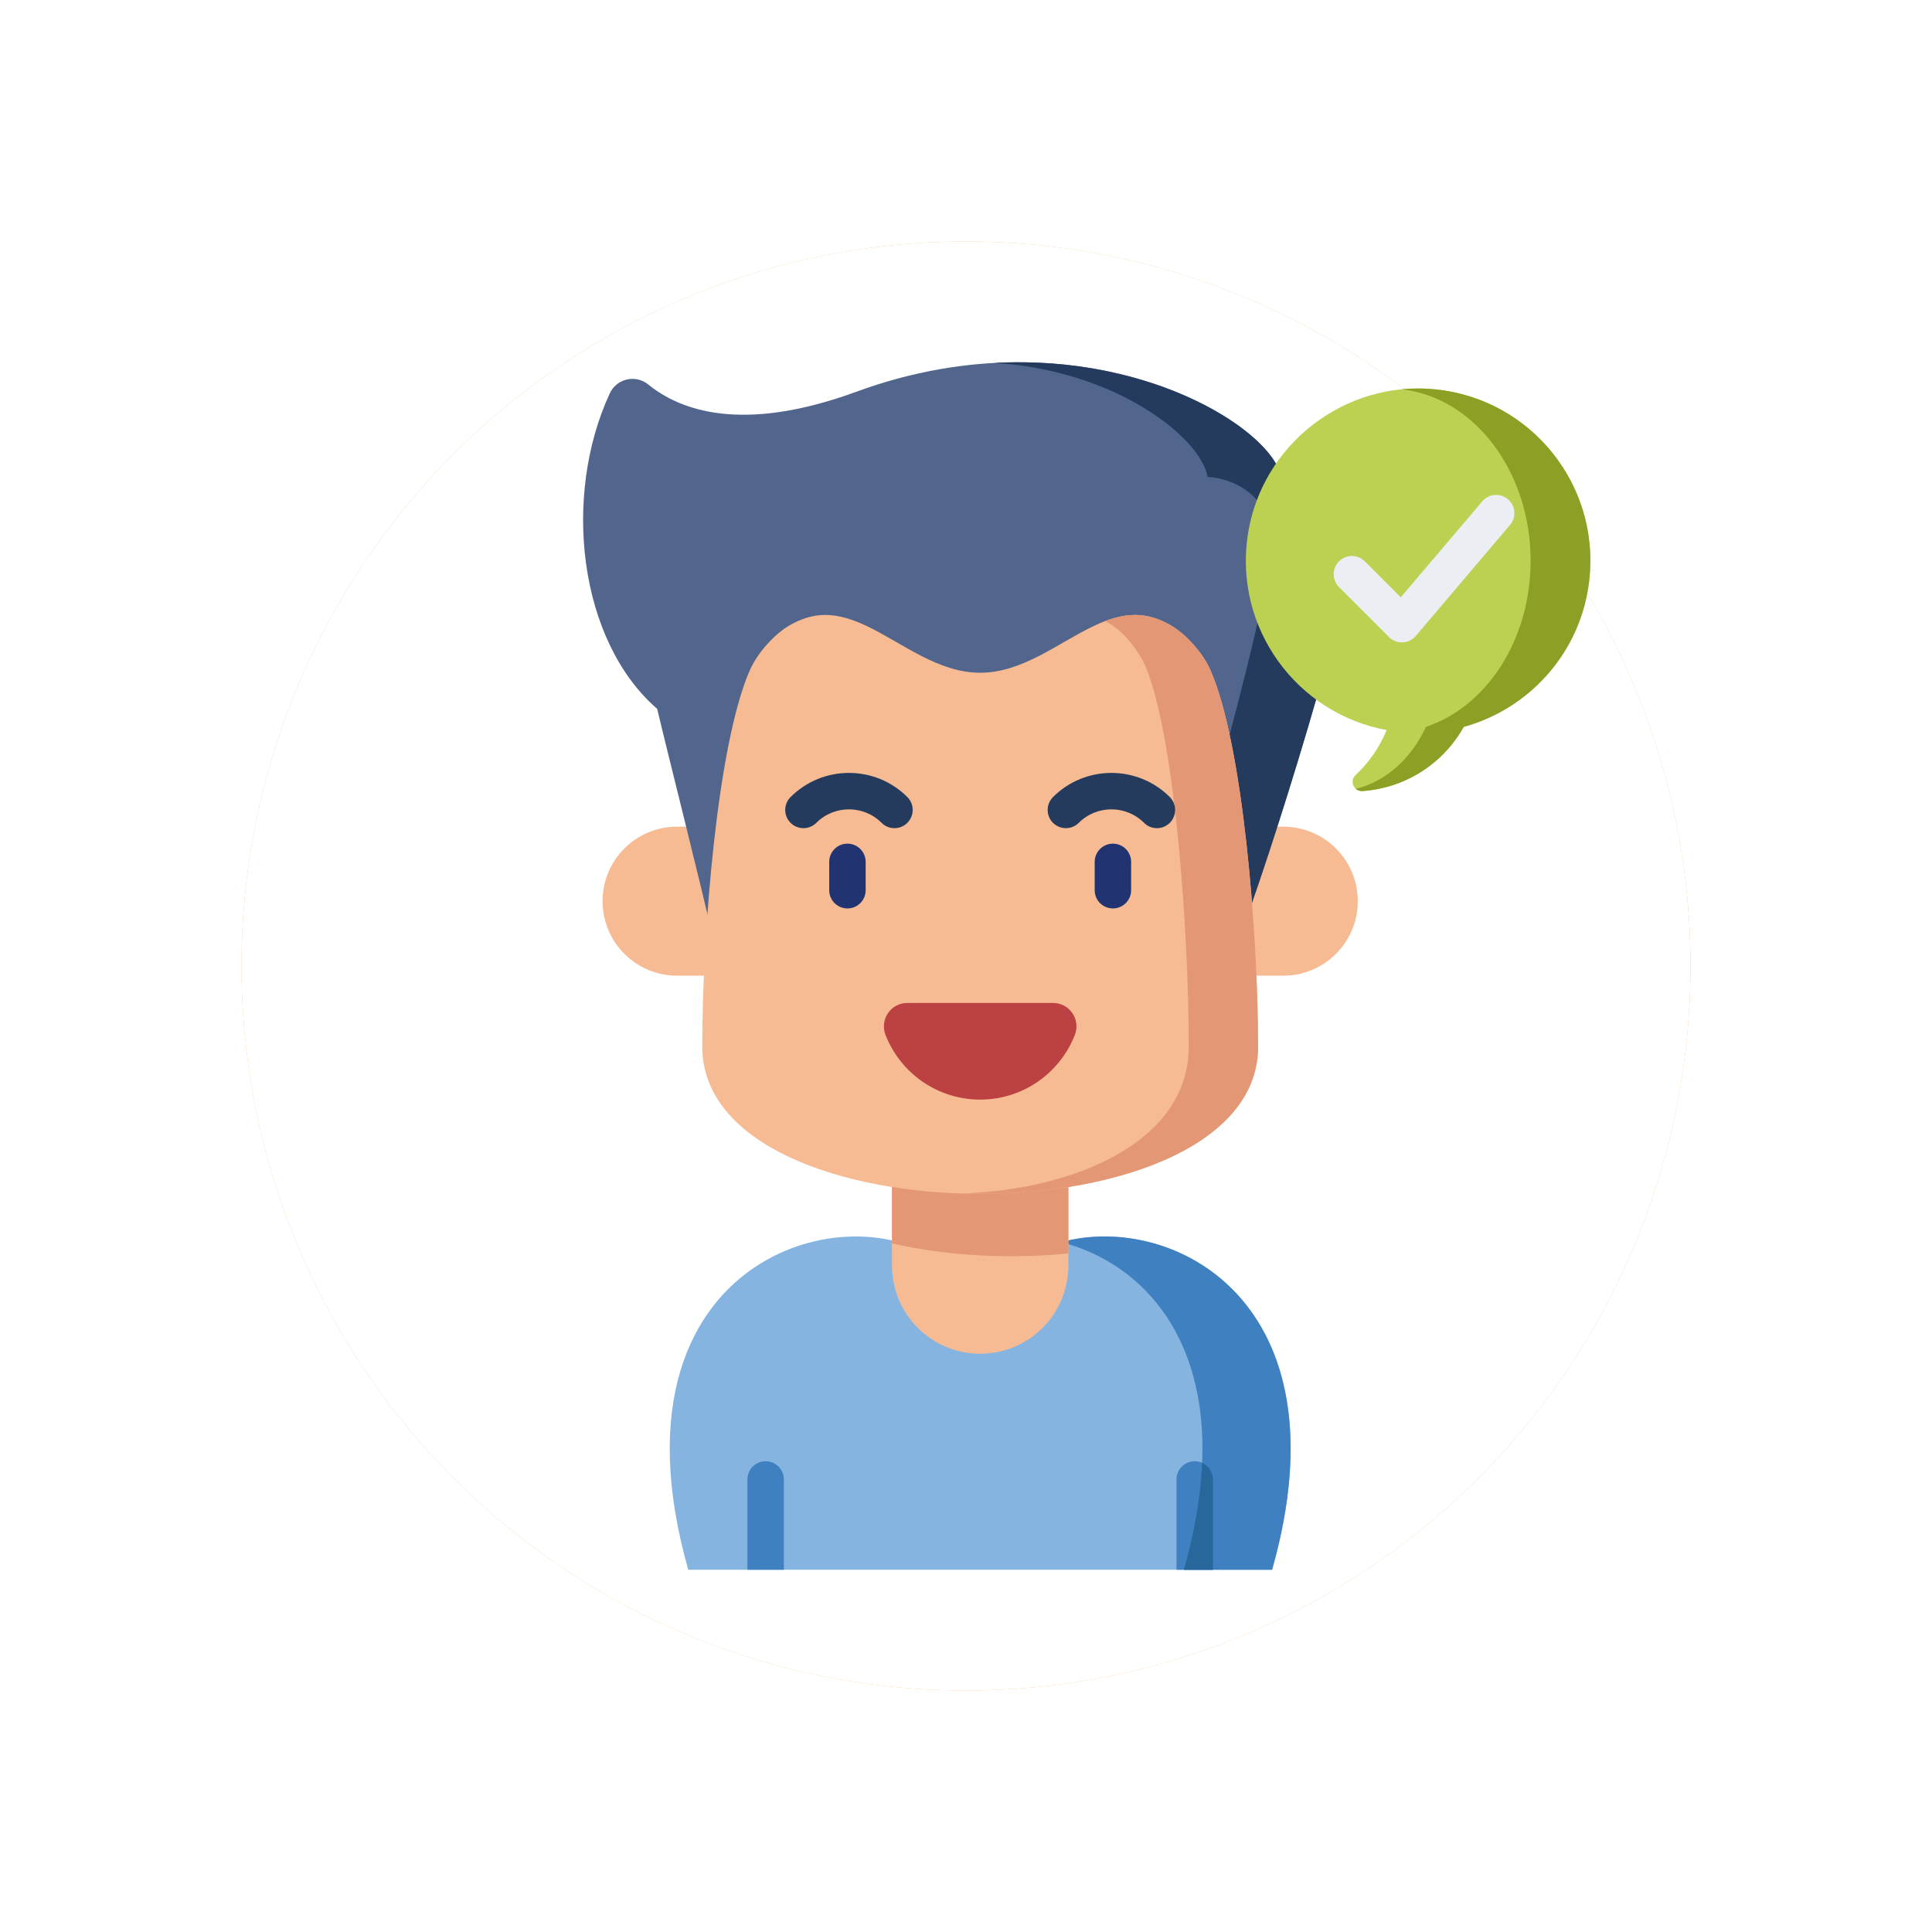
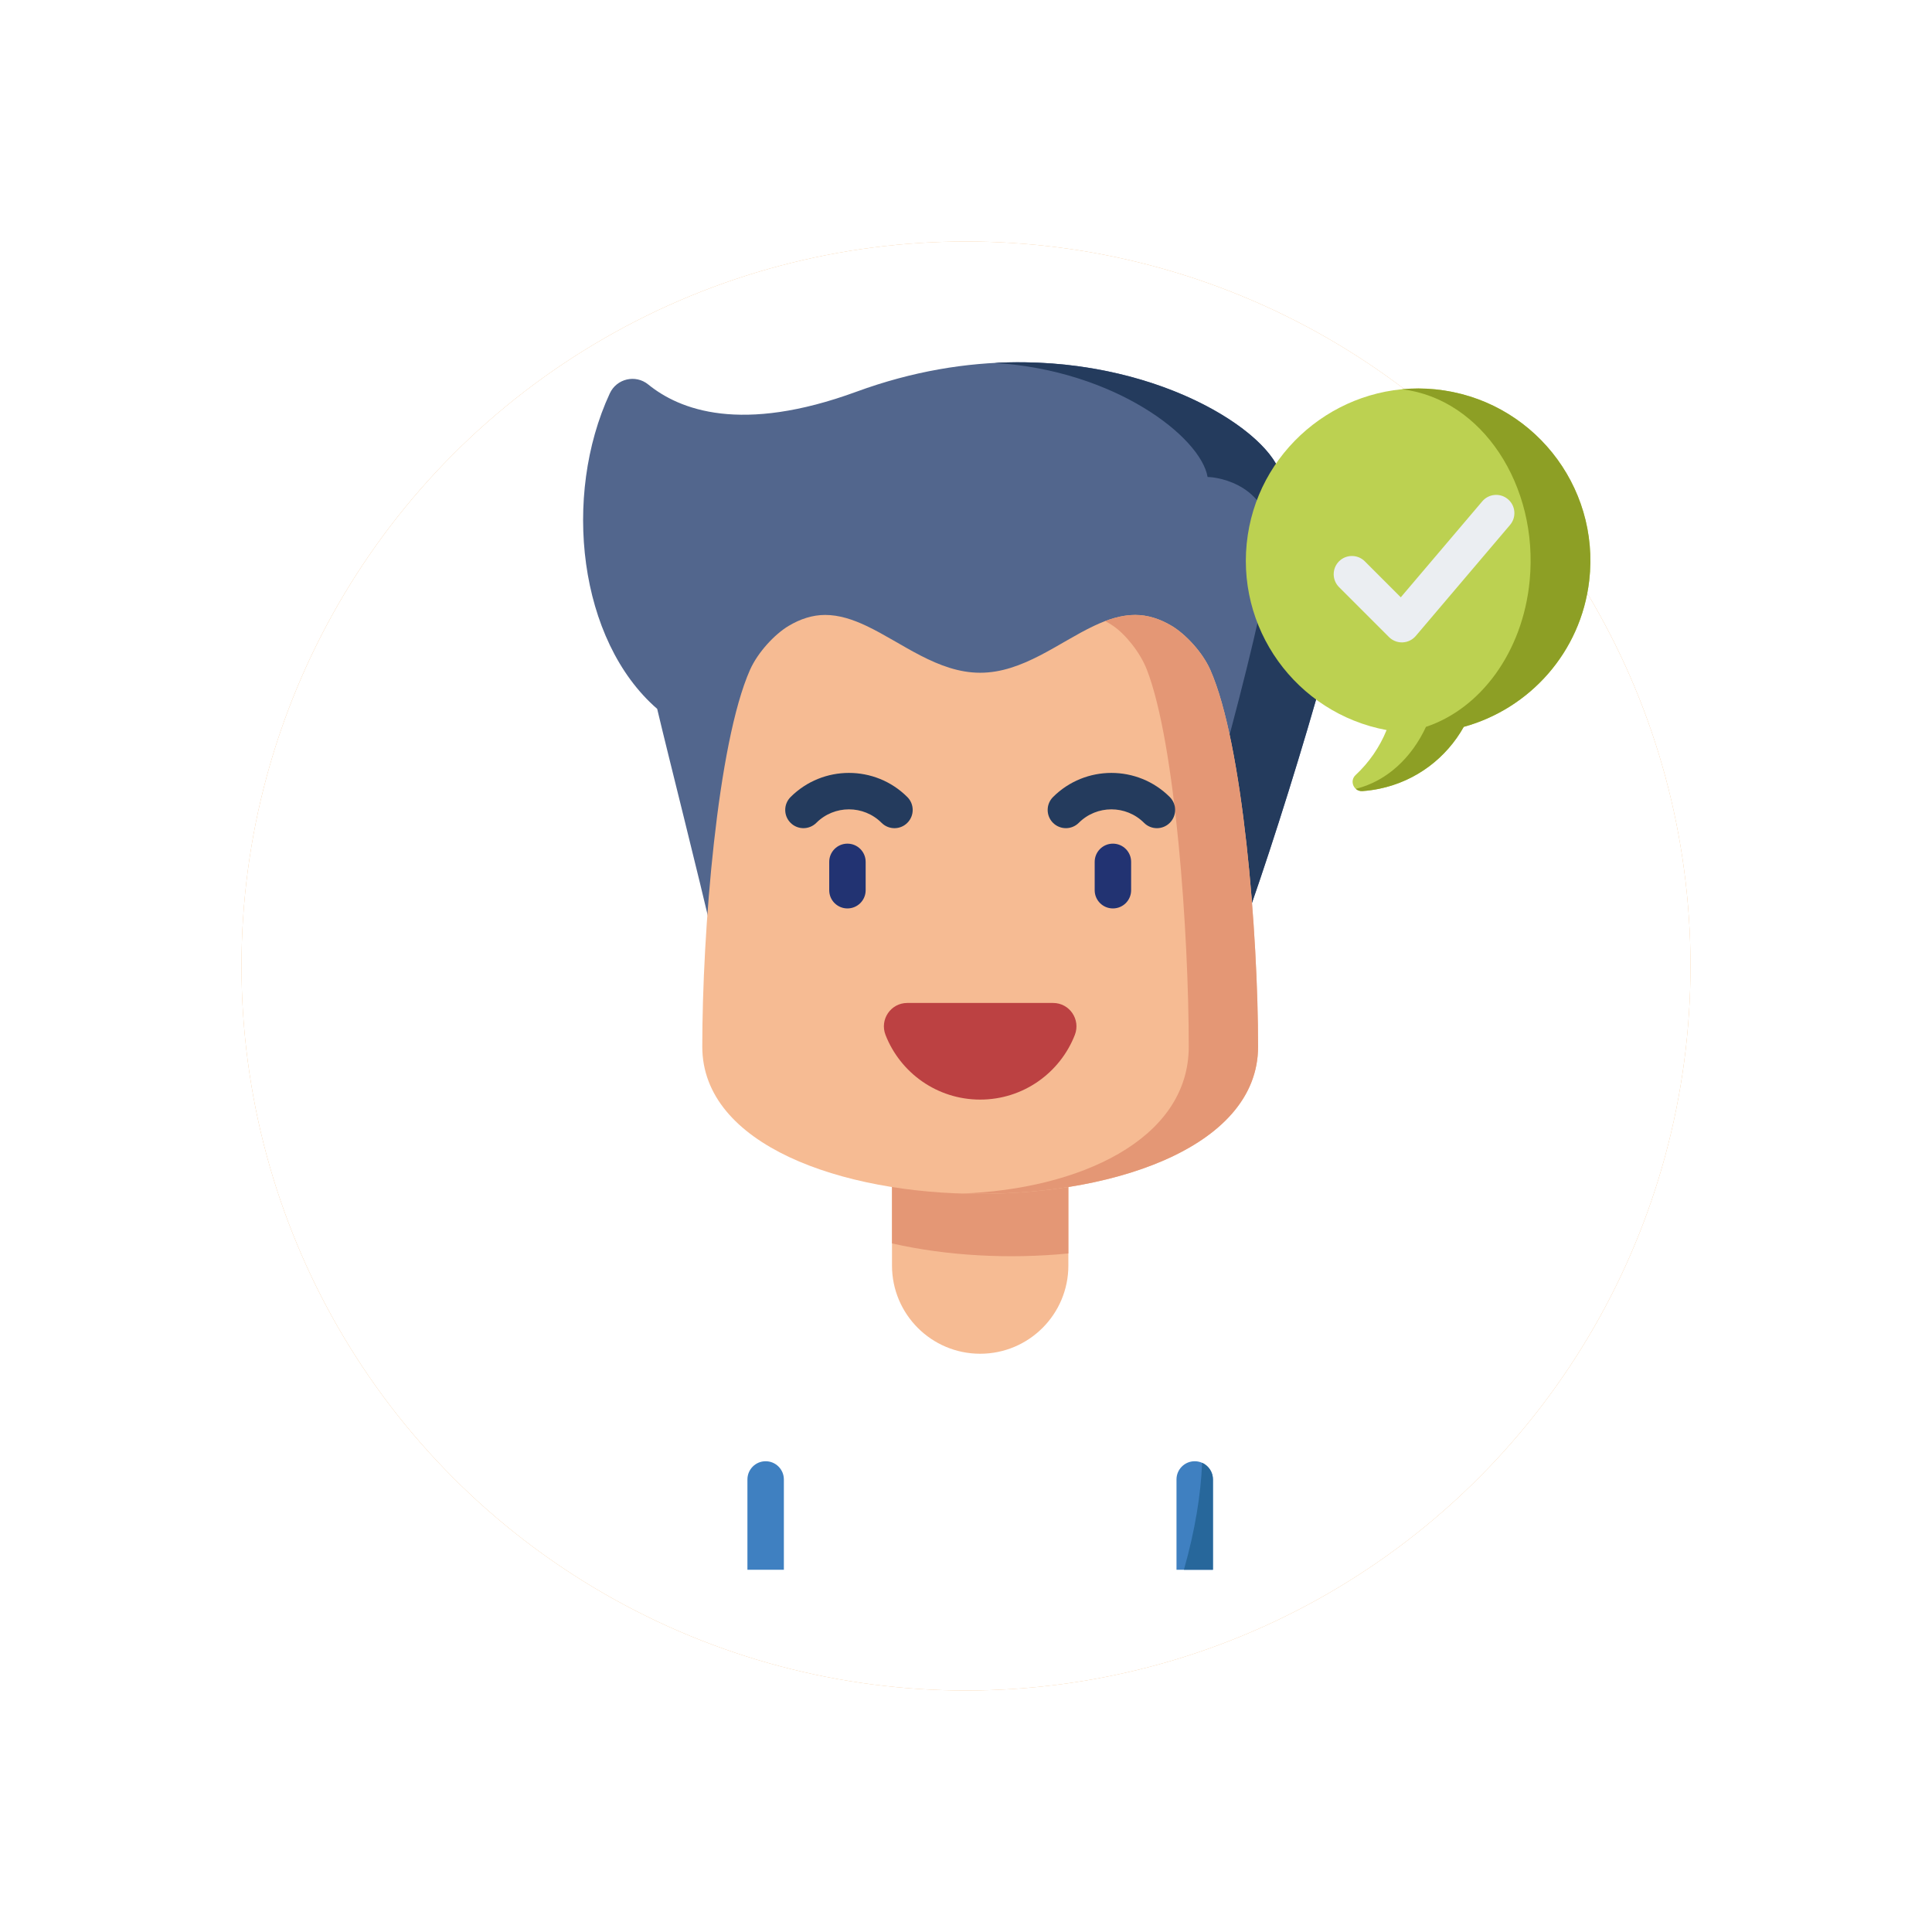
<svg xmlns="http://www.w3.org/2000/svg" width="128" height="128" viewBox="0 0 128 128" fill="none">
  <g filter="url(#filter0_d)">
    <circle cx="64" cy="56" r="48" fill="#F4B672" />
    <circle cx="64" cy="56" r="48" fill="white" />
-     <path d="M63.522 76.792H66.357C71.45 70.261 90.478 74.136 84.28 96H45.599C39.401 74.136 58.429 70.261 63.522 76.792Z" fill="#85B4E1" />
-     <path d="M70.315 74.298C76.493 75.881 82.258 82.523 78.437 96H84.28C89.343 78.139 77.572 72.283 70.315 74.298Z" fill="#3F80C1" />
    <path d="M64.939 81.689C68.166 81.689 70.782 79.073 70.782 75.846V68.614H59.097V75.846C59.097 79.073 61.712 81.689 64.939 81.689Z" fill="#F6BB93" />
    <path d="M59.097 74.379C62.732 75.209 66.875 75.431 70.782 75.044V68.615H59.097V74.379Z" fill="#E49775" />
-     <path d="M44.859 56.642H51.388V46.768H44.859C42.132 46.768 39.922 48.978 39.922 51.705C39.922 54.431 42.132 56.642 44.859 56.642Z" fill="#F6BB93" />
-     <path d="M85.019 56.642H78.49V46.768H85.019C87.746 46.768 89.956 48.978 89.956 51.705C89.956 54.431 87.746 56.642 85.019 56.642Z" fill="#F6BB93" />
    <path d="M47.368 54.686C46.151 49.415 44.351 42.39 43.54 38.964C38.325 34.436 37.246 24.866 40.4 18.064C40.854 17.083 42.107 16.79 42.946 17.472C45.018 19.156 49.106 20.753 56.748 17.95C71.631 12.491 84.163 19.84 84.883 23.603C85.688 23.603 89.596 24.157 89.596 28C89.596 31.269 84.223 48.68 81.907 54.686H47.368V54.686Z" fill="#52668D" />
    <path d="M84.883 23.603C84.318 20.646 76.456 15.473 65.892 16.044C73.865 16.528 79.554 20.954 80.007 23.603C80.727 23.603 84.223 24.157 84.223 28C84.223 31.269 79.417 48.68 77.345 54.686H81.907C84.223 48.68 89.596 31.269 89.596 28C89.596 24.157 85.688 23.603 84.883 23.603Z" fill="#243B5D" />
    <path d="M46.528 61.343C46.528 74.345 83.351 74.345 83.351 61.343C83.351 53.892 82.355 41.278 80.183 36.374C79.668 35.21 78.547 34.015 77.63 33.467C76.854 33.003 76.04 32.741 75.213 32.741C74.287 32.741 73.383 33.038 72.476 33.467C70.126 34.577 67.755 36.571 64.939 36.571C62.124 36.571 59.753 34.577 57.403 33.467C56.496 33.038 55.592 32.741 54.666 32.741C53.839 32.741 53.025 33.003 52.249 33.467C51.33 34.015 50.208 35.212 49.69 36.379C47.528 41.256 46.528 53.751 46.528 61.343Z" fill="#F6BB93" />
    <path d="M80.183 36.374C79.668 35.21 78.547 34.015 77.63 33.467C76.854 33.003 76.04 32.741 75.212 32.741C74.539 32.741 73.878 32.899 73.218 33.15C73.397 33.241 73.575 33.347 73.75 33.467C74.553 34.015 75.534 35.209 75.985 36.374C77.885 41.277 78.758 53.892 78.758 61.343C78.758 67.555 71.399 70.799 63.715 71.075C73.31 71.376 83.351 68.132 83.351 61.343C83.351 53.892 82.354 41.278 80.183 36.374Z" fill="#E49775" />
    <path d="M73.733 52.186C73.066 52.186 72.526 51.646 72.526 50.979V49.101C72.526 48.434 73.066 47.894 73.733 47.894C74.4 47.894 74.94 48.434 74.94 49.101V50.979C74.94 51.646 74.4 52.186 73.733 52.186Z" fill="#223372" />
    <path d="M56.145 52.186C55.478 52.186 54.938 51.646 54.938 50.979V49.101C54.938 48.434 55.478 47.894 56.145 47.894C56.812 47.894 57.352 48.434 57.352 49.101V50.979C57.352 51.646 56.812 52.186 56.145 52.186Z" fill="#223372" />
    <path d="M76.648 46.869C76.34 46.869 76.03 46.751 75.795 46.515C74.603 45.323 72.664 45.323 71.472 46.515C71 46.986 70.236 46.986 69.764 46.515C69.293 46.043 69.293 45.279 69.764 44.807C71.898 42.675 75.369 42.674 77.502 44.807C77.974 45.279 77.974 46.043 77.502 46.515C77.266 46.751 76.957 46.869 76.648 46.869Z" fill="#243B5D" />
    <path d="M59.261 46.869C58.952 46.869 58.643 46.751 58.407 46.515C57.215 45.323 55.276 45.323 54.084 46.515C53.612 46.986 52.848 46.986 52.377 46.515C51.905 46.043 51.905 45.279 52.377 44.807C54.51 42.675 57.981 42.674 60.114 44.807C60.586 45.279 60.586 46.043 60.114 46.515C59.879 46.751 59.57 46.869 59.261 46.869Z" fill="#243B5D" />
    <path d="M60.108 58.449C59.015 58.449 58.271 59.549 58.668 60.568C59.647 63.075 62.085 64.851 64.939 64.851C67.793 64.851 70.231 63.075 71.21 60.568C71.607 59.549 70.863 58.449 69.77 58.449H60.108Z" fill="#BC4142" />
    <path d="M95.092 17.795C89.075 17.189 83.564 21.469 82.668 27.449C81.746 33.601 85.888 39.262 91.866 40.369C91.407 41.498 90.705 42.518 89.811 43.35C89.389 43.744 89.693 44.451 90.268 44.411C90.64 44.385 91.013 44.334 91.388 44.256C93.854 43.745 95.837 42.193 96.978 40.156C101.331 38.958 104.739 35.225 105.291 30.465C106.023 24.145 101.445 18.434 95.092 17.795Z" fill="#BCD151" />
    <path d="M95.091 17.795C94.34 17.719 93.596 17.72 92.868 17.79C92.883 17.792 92.899 17.793 92.915 17.795C98.166 18.434 101.951 24.145 101.345 30.465C100.889 35.225 98.073 38.958 94.474 40.156C93.531 42.193 91.892 43.745 89.853 44.256C89.843 44.259 89.833 44.261 89.823 44.263C89.936 44.363 90.089 44.423 90.268 44.411C90.639 44.385 91.013 44.334 91.387 44.256C93.854 43.745 95.836 42.193 96.978 40.156C101.331 38.958 104.738 35.225 105.29 30.465C106.023 24.145 101.444 18.434 95.091 17.795Z" fill="#8D9F25" />
    <path d="M92.878 34.56C92.558 34.56 92.251 34.434 92.024 34.207L88.714 30.897C88.243 30.425 88.243 29.661 88.714 29.189C89.186 28.718 89.95 28.718 90.422 29.189L92.805 31.573L98.205 25.214C98.637 24.705 99.399 24.643 99.907 25.075C100.415 25.506 100.477 26.268 100.046 26.776L93.798 34.134C93.58 34.391 93.264 34.545 92.927 34.559C92.911 34.56 92.894 34.56 92.878 34.56Z" fill="#EBEEF2" />
    <path d="M49.519 96V90.018C49.519 89.351 50.059 88.811 50.726 88.811C51.393 88.811 51.933 89.351 51.933 90.018V96H49.519ZM80.36 96V90.018C80.36 89.351 79.82 88.811 79.153 88.811C78.486 88.811 77.946 89.351 77.946 90.018V96H80.36Z" fill="#3F80C1" />
    <path d="M80.36 90.018C80.36 89.526 80.066 89.104 79.644 88.916C79.557 91.029 79.178 93.385 78.437 96H80.36V90.018H80.36Z" fill="#27679B" />
  </g>
  <defs>
    <filter id="filter0_d" x="0" y="0" width="128" height="128" filterUnits="userSpaceOnUse" color-interpolation-filters="sRGB">
      <feFlood flood-opacity="0" result="BackgroundImageFix" />
      <feColorMatrix in="SourceAlpha" type="matrix" values="0 0 0 0 0 0 0 0 0 0 0 0 0 0 0 0 0 0 127 0" />
      <feOffset dy="8" />
      <feGaussianBlur stdDeviation="8" />
      <feColorMatrix type="matrix" values="0 0 0 0 0 0 0 0 0 0 0 0 0 0 0 0 0 0 0.07 0" />
      <feBlend mode="normal" in2="BackgroundImageFix" result="effect1_dropShadow" />
      <feBlend mode="normal" in="SourceGraphic" in2="effect1_dropShadow" result="shape" />
    </filter>
  </defs>
</svg>